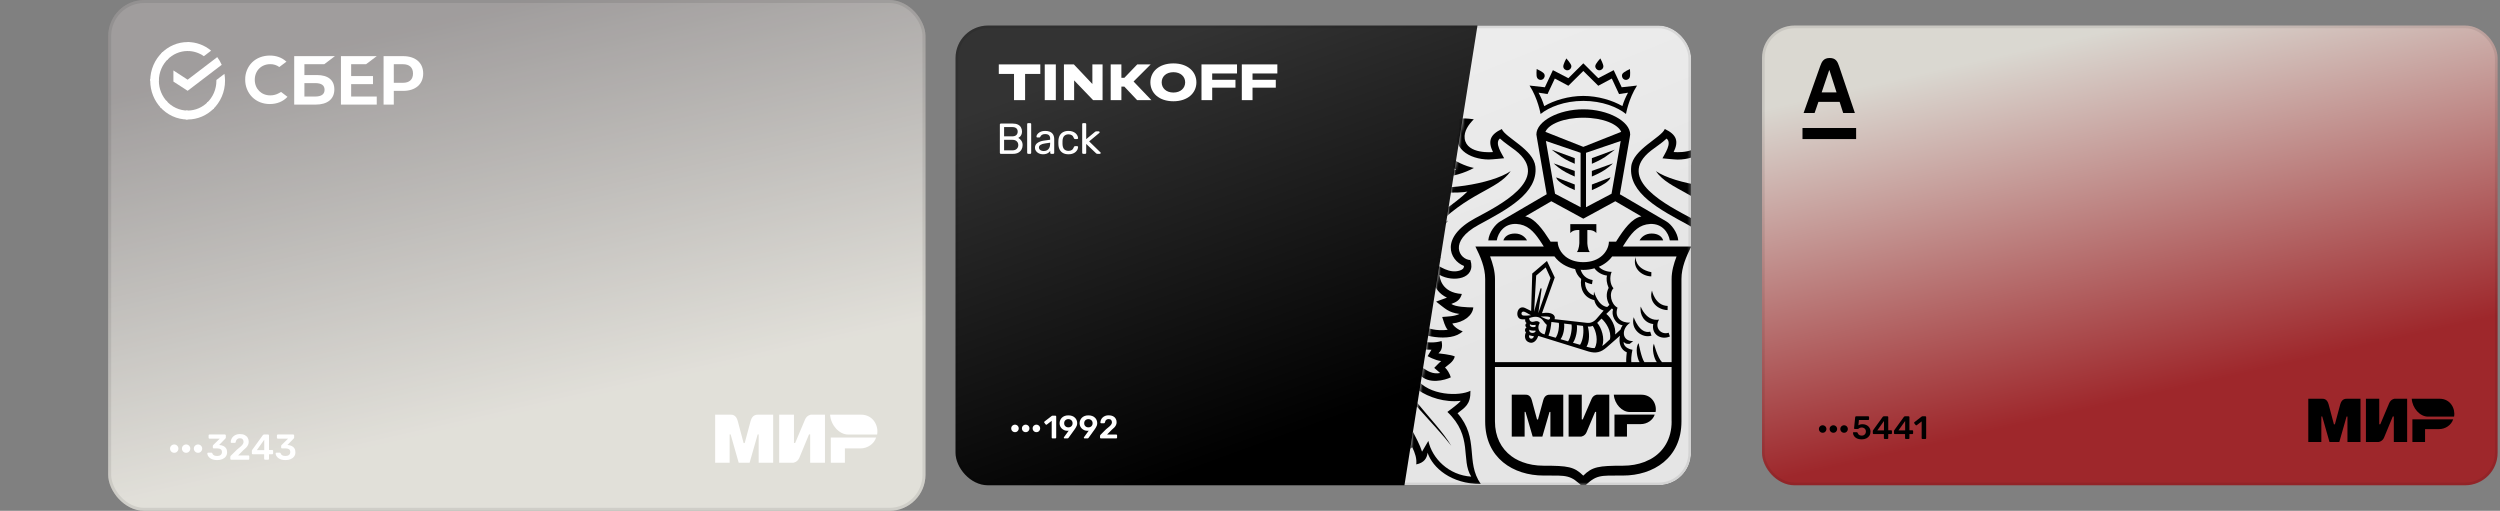
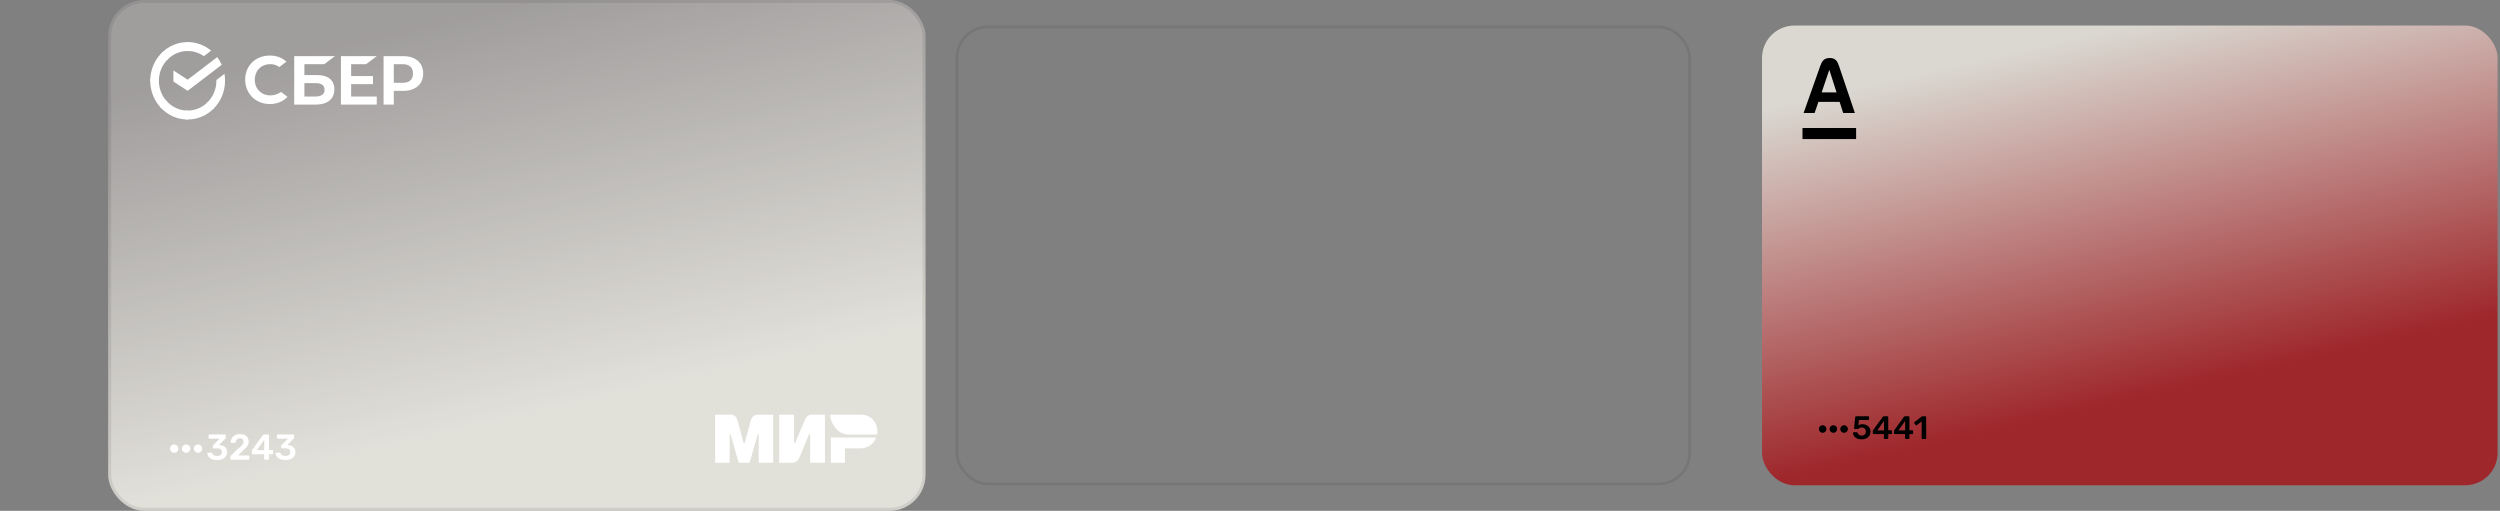
<svg xmlns="http://www.w3.org/2000/svg" width="832" height="170" viewBox="0 0 832 170" fill="none">
  <rect x="0" y="0" width="832" height="170" fill="#808080" stroke="none" />
  <rect x="36" width="272" height="170" rx="12" fill="url(#paint0_linear_143_368)" />
  <rect x="36" width="272" height="170" rx="12" fill="white" fill-opacity="0.2" />
  <rect x="36.5" y="0.5" width="271" height="169" rx="11.5" stroke="black" stroke-opacity="0.08" />
  <g clip-path="url(#clip0_143_368)">
    <path d="M72.294 19.006C72.885 19.797 73.385 20.657 73.785 21.568L62.448 30.221L57.71 27.145V23.446L62.448 26.521L72.294 19.006Z" fill="white" />
    <path d="M52.875 26.885C52.875 26.719 52.879 26.554 52.887 26.39L50.016 26.244C50.006 26.457 50 26.671 50 26.888C49.999 28.579 50.32 30.255 50.946 31.817C51.571 33.38 52.489 34.8 53.645 35.995L55.682 33.887C54.792 32.969 54.085 31.878 53.604 30.676C53.122 29.474 52.874 28.186 52.875 26.885Z" fill="white" />
    <path d="M62.446 16.977C62.606 16.977 62.766 16.983 62.924 16.991L63.068 14.017C62.862 14.007 62.654 14.002 62.446 14.002C60.811 14 59.193 14.332 57.682 14.98C56.172 15.627 54.8 16.577 53.645 17.775L55.682 19.884C56.569 18.962 57.623 18.23 58.784 17.731C59.945 17.233 61.189 16.976 62.446 16.977Z" fill="white" />
    <path d="M62.446 36.795C62.285 36.795 62.126 36.795 61.967 36.782L61.823 39.755C62.03 39.765 62.237 39.771 62.446 39.771C64.08 39.773 65.698 39.44 67.207 38.792C68.717 38.145 70.088 37.194 71.241 35.996L69.209 33.889C68.322 34.81 67.268 35.541 66.107 36.04C64.947 36.539 63.702 36.795 62.446 36.795Z" fill="white" />
    <path d="M67.841 18.705L70.26 16.859C68.049 15.004 65.288 13.995 62.442 14V16.976C64.369 16.974 66.251 17.576 67.841 18.705Z" fill="white" />
    <path d="M74.891 26.885C74.892 26.111 74.827 25.338 74.695 24.576L72.016 26.62C72.016 26.708 72.016 26.796 72.016 26.885C72.017 28.27 71.737 29.639 71.194 30.904C70.651 32.169 69.857 33.302 68.864 34.23L70.796 36.441C72.087 35.234 73.119 33.76 73.824 32.114C74.529 30.467 74.893 28.686 74.891 26.885Z" fill="white" />
    <path d="M62.446 36.796C61.108 36.796 59.786 36.506 58.564 35.943C57.342 35.381 56.248 34.559 55.352 33.531L53.217 35.531C54.383 36.868 55.806 37.936 57.396 38.667C58.986 39.397 60.706 39.774 62.446 39.772V36.796Z" fill="white" />
    <path d="M56.028 19.541L54.097 17.33C52.805 18.537 51.773 20.011 51.068 21.657C50.362 23.303 49.998 25.084 50 26.885H52.875C52.875 25.501 53.155 24.131 53.698 22.866C54.241 21.601 55.035 20.468 56.028 19.541Z" fill="white" />
    <path d="M121.821 21.369L125.382 18.684H113.464V34.822H125.382V32.136H116.864V28.002H124.13V25.317H116.864V21.369H121.821Z" fill="white" />
    <path d="M105.445 24.972H101.307V21.369H107.911L111.47 18.676H97.909V34.814H105.007C108.987 34.814 111.271 32.967 111.271 29.747C111.271 26.666 109.202 24.972 105.445 24.972ZM104.854 32.127H101.307V27.656H104.854C107.007 27.656 108.016 28.405 108.016 29.892C108.016 31.378 106.942 32.127 104.854 32.127Z" fill="white" />
    <path d="M134.142 18.682H127.655V34.819H131.055V30.248H134.142C138.281 30.248 140.841 28.018 140.841 24.456C140.841 20.894 138.281 18.682 134.142 18.682ZM134.07 27.56H131.055V21.369H134.07C136.247 21.369 137.449 22.469 137.449 24.466C137.449 26.463 136.247 27.56 134.07 27.56Z" fill="white" />
    <path d="M92.806 31.011C91.927 31.498 90.943 31.75 89.945 31.744C86.955 31.744 84.787 29.56 84.787 26.551C84.787 23.543 86.955 21.353 89.945 21.353C91.023 21.335 92.078 21.669 92.957 22.308L95.336 20.515L95.175 20.398C93.788 19.15 91.934 18.488 89.812 18.488C87.51 18.488 85.423 19.281 83.933 20.723C83.18 21.466 82.584 22.359 82.183 23.348C81.781 24.337 81.583 25.399 81.601 26.47C81.585 27.552 81.782 28.625 82.18 29.627C82.579 30.629 83.17 31.538 83.919 32.301C85.416 33.8 87.499 34.626 89.784 34.626C92.171 34.626 94.259 33.774 95.672 32.222L93.543 30.598L92.806 31.011Z" fill="white" />
  </g>
  <path fill-rule="evenodd" clip-rule="evenodd" d="M243.07 138.002C243.042 138.002 243.017 138.003 242.994 138.003L238 138.003V154H242.825V144.566H243.149L245.839 154H249.469L252.159 144.573H252.483V154H257.308V138.003L252.574 138.003C252.537 138.003 252.497 138.002 252.454 138.002C251.78 137.991 250.389 137.971 249.812 140.086C249.454 141.4 248.795 143.857 247.836 147.456H247.472C246.578 144.042 245.926 141.585 245.517 140.086C244.939 137.967 243.613 137.992 243.07 138.002ZM264.237 147.437V138.003H259.311V154H263.981C263.981 154 265.399 153.86 266.034 152.323L269.242 144.566H269.627V154H274.553V138.003H269.883C269.883 138.003 268.529 138.136 267.894 139.679L264.622 147.437H264.237ZM286.346 149.235C288.735 149.235 290.893 147.72 291.58 145.605H276.495V154H281.18V149.235H286.346ZM276.249 138.003H286.571C290.543 138.003 292.463 141.653 291.905 144.613H282.242C279.319 144.613 276.495 141.564 276.249 138.003Z" fill="white" />
  <path d="M57.98 150.696C57.732 150.696 57.5 150.636 57.284 150.516C57.068 150.388 56.896 150.216 56.768 150C56.648 149.784 56.588 149.552 56.588 149.304C56.588 149.04 56.648 148.804 56.768 148.596C56.896 148.388 57.068 148.224 57.284 148.104C57.5 147.976 57.732 147.912 57.98 147.912C58.236 147.912 58.468 147.976 58.676 148.104C58.892 148.224 59.06 148.388 59.18 148.596C59.308 148.804 59.372 149.04 59.372 149.304C59.372 149.552 59.308 149.784 59.18 150C59.06 150.216 58.896 150.388 58.688 150.516C58.48 150.636 58.244 150.696 57.98 150.696ZM61.941 150.696C61.693 150.696 61.461 150.636 61.245 150.516C61.029 150.388 60.857 150.216 60.729 150C60.609 149.784 60.549 149.552 60.549 149.304C60.549 149.04 60.609 148.804 60.729 148.596C60.857 148.388 61.029 148.224 61.245 148.104C61.461 147.976 61.693 147.912 61.941 147.912C62.197 147.912 62.429 147.976 62.637 148.104C62.853 148.224 63.021 148.388 63.141 148.596C63.269 148.804 63.333 149.04 63.333 149.304C63.333 149.552 63.269 149.784 63.141 150C63.021 150.216 62.857 150.388 62.649 150.516C62.441 150.636 62.205 150.696 61.941 150.696ZM65.902 150.696C65.654 150.696 65.422 150.636 65.206 150.516C64.99 150.388 64.818 150.216 64.69 150C64.57 149.784 64.51 149.552 64.51 149.304C64.51 149.04 64.57 148.804 64.69 148.596C64.818 148.388 64.99 148.224 65.206 148.104C65.422 147.976 65.654 147.912 65.902 147.912C66.158 147.912 66.39 147.976 66.598 148.104C66.814 148.224 66.982 148.388 67.102 148.596C67.23 148.804 67.294 149.04 67.294 149.304C67.294 149.552 67.23 149.784 67.102 150C66.982 150.216 66.818 150.388 66.61 150.516C66.402 150.636 66.166 150.696 65.902 150.696ZM72.279 153.12C71.719 153.12 71.235 153.052 70.827 152.916C70.419 152.78 70.079 152.604 69.807 152.388C69.543 152.164 69.343 151.924 69.207 151.668C69.071 151.404 68.999 151.144 68.991 150.888C68.991 150.816 69.015 150.76 69.063 150.72C69.119 150.672 69.183 150.648 69.255 150.648H70.335C70.415 150.648 70.483 150.664 70.539 150.696C70.595 150.728 70.643 150.792 70.683 150.888C70.755 151.104 70.871 151.276 71.031 151.404C71.199 151.532 71.391 151.624 71.607 151.68C71.823 151.728 72.051 151.752 72.291 151.752C72.771 151.752 73.151 151.64 73.431 151.416C73.719 151.184 73.863 150.856 73.863 150.432C73.863 150.008 73.731 149.704 73.467 149.52C73.203 149.328 72.835 149.232 72.363 149.232H71.127C71.039 149.232 70.967 149.208 70.911 149.16C70.855 149.104 70.827 149.032 70.827 148.944V148.44C70.827 148.36 70.843 148.292 70.875 148.236C70.915 148.172 70.955 148.12 70.995 148.08L73.143 145.98H69.711C69.623 145.98 69.551 145.952 69.495 145.896C69.447 145.84 69.423 145.772 69.423 145.692V144.9C69.423 144.812 69.447 144.74 69.495 144.684C69.551 144.628 69.623 144.6 69.711 144.6H74.859C74.947 144.6 75.019 144.628 75.075 144.684C75.131 144.74 75.159 144.812 75.159 144.9V145.62C75.159 145.692 75.143 145.756 75.111 145.812C75.079 145.868 75.043 145.916 75.003 145.956L72.927 148.092L73.071 148.104C73.559 148.144 73.991 148.256 74.367 148.44C74.751 148.616 75.047 148.876 75.255 149.22C75.471 149.564 75.579 149.996 75.579 150.516C75.579 151.06 75.435 151.528 75.147 151.92C74.867 152.304 74.479 152.6 73.983 152.808C73.487 153.016 72.919 153.12 72.279 153.12ZM76.934 153C76.854 153 76.786 152.972 76.73 152.916C76.674 152.86 76.646 152.792 76.646 152.712V152.1C76.646 152.028 76.662 151.944 76.694 151.848C76.734 151.744 76.818 151.64 76.946 151.536L78.842 149.652C79.37 149.236 79.794 148.884 80.114 148.596C80.442 148.3 80.678 148.032 80.822 147.792C80.974 147.544 81.05 147.3 81.05 147.06C81.05 146.7 80.95 146.408 80.75 146.184C80.558 145.96 80.25 145.848 79.826 145.848C79.546 145.848 79.31 145.908 79.118 146.028C78.926 146.14 78.774 146.292 78.662 146.484C78.558 146.676 78.486 146.888 78.446 147.12C78.43 147.224 78.386 147.296 78.314 147.336C78.242 147.376 78.17 147.396 78.098 147.396H77.03C76.958 147.396 76.898 147.372 76.85 147.324C76.802 147.276 76.778 147.22 76.778 147.156C76.786 146.812 76.858 146.48 76.994 146.16C77.13 145.832 77.326 145.544 77.582 145.296C77.846 145.04 78.166 144.836 78.542 144.684C78.918 144.532 79.342 144.456 79.814 144.456C80.478 144.456 81.026 144.568 81.458 144.792C81.898 145.016 82.226 145.32 82.442 145.704C82.666 146.088 82.778 146.52 82.778 147C82.778 147.376 82.706 147.724 82.562 148.044C82.418 148.356 82.21 148.66 81.938 148.956C81.666 149.244 81.338 149.54 80.954 149.844L79.25 151.572H82.67C82.758 151.572 82.826 151.6 82.874 151.656C82.93 151.704 82.958 151.772 82.958 151.86V152.712C82.958 152.792 82.93 152.86 82.874 152.916C82.826 152.972 82.758 153 82.67 153H76.934ZM88.193 153C88.113 153 88.045 152.972 87.989 152.916C87.933 152.86 87.905 152.792 87.905 152.712V151.176H84.101C84.013 151.176 83.941 151.148 83.885 151.092C83.837 151.036 83.813 150.968 83.813 150.888V150.072C83.813 150.024 83.821 149.968 83.837 149.904C83.861 149.832 83.897 149.768 83.945 149.712L87.485 144.804C87.589 144.668 87.737 144.6 87.929 144.6H89.237C89.317 144.6 89.385 144.628 89.441 144.684C89.497 144.74 89.525 144.808 89.525 144.888V149.76H90.593C90.689 149.76 90.761 149.788 90.809 149.844C90.865 149.892 90.893 149.96 90.893 150.048V150.888C90.893 150.968 90.865 151.036 90.809 151.092C90.753 151.148 90.685 151.176 90.605 151.176H89.525V152.712C89.525 152.792 89.497 152.86 89.441 152.916C89.385 152.972 89.317 153 89.237 153H88.193ZM85.481 149.808H87.941V146.34L85.481 149.808ZM95.013 153.12C94.453 153.12 93.969 153.052 93.561 152.916C93.153 152.78 92.813 152.604 92.541 152.388C92.277 152.164 92.077 151.924 91.941 151.668C91.805 151.404 91.733 151.144 91.725 150.888C91.725 150.816 91.749 150.76 91.797 150.72C91.853 150.672 91.917 150.648 91.989 150.648H93.069C93.149 150.648 93.217 150.664 93.273 150.696C93.329 150.728 93.377 150.792 93.417 150.888C93.489 151.104 93.605 151.276 93.765 151.404C93.933 151.532 94.125 151.624 94.341 151.68C94.557 151.728 94.785 151.752 95.025 151.752C95.505 151.752 95.885 151.64 96.165 151.416C96.453 151.184 96.597 150.856 96.597 150.432C96.597 150.008 96.465 149.704 96.201 149.52C95.937 149.328 95.569 149.232 95.097 149.232H93.861C93.773 149.232 93.701 149.208 93.645 149.16C93.589 149.104 93.561 149.032 93.561 148.944V148.44C93.561 148.36 93.577 148.292 93.609 148.236C93.649 148.172 93.689 148.12 93.729 148.08L95.877 145.98H92.445C92.357 145.98 92.285 145.952 92.229 145.896C92.181 145.84 92.157 145.772 92.157 145.692V144.9C92.157 144.812 92.181 144.74 92.229 144.684C92.285 144.628 92.357 144.6 92.445 144.6H97.593C97.681 144.6 97.753 144.628 97.809 144.684C97.865 144.74 97.893 144.812 97.893 144.9V145.62C97.893 145.692 97.877 145.756 97.845 145.812C97.813 145.868 97.777 145.916 97.737 145.956L95.661 148.092L95.805 148.104C96.293 148.144 96.725 148.256 97.101 148.44C97.485 148.616 97.781 148.876 97.989 149.22C98.205 149.564 98.313 149.996 98.313 150.516C98.313 151.06 98.169 151.528 97.881 151.92C97.601 152.304 97.213 152.6 96.717 152.808C96.221 153.016 95.653 153.12 95.013 153.12Z" fill="white" />
  <g clip-path="url(#clip1_143_368)">
    <rect x="318" y="8.5" width="244.8" height="153" rx="10.8" fill="url(#paint1_linear_143_368)" />
    <path d="M333.084 51.199C332.978 51.199 332.897 51.17 332.839 51.113C332.782 51.046 332.753 50.964 332.753 50.868V41.465C332.753 41.359 332.782 41.278 332.839 41.22C332.897 41.153 332.978 41.119 333.084 41.119H337.03C337.75 41.119 338.335 41.239 338.786 41.479C339.247 41.71 339.583 42.026 339.794 42.43C340.015 42.833 340.126 43.284 340.126 43.783C340.126 44.177 340.058 44.518 339.924 44.806C339.799 45.084 339.641 45.314 339.449 45.497C339.257 45.67 339.07 45.804 338.887 45.9C339.262 46.082 339.593 46.38 339.881 46.793C340.178 47.206 340.327 47.705 340.327 48.29C340.327 48.818 340.207 49.303 339.967 49.745C339.727 50.186 339.367 50.542 338.887 50.81C338.417 51.07 337.831 51.199 337.13 51.199H333.084ZM334.164 50.033H336.943C337.567 50.033 338.047 49.865 338.383 49.529C338.719 49.193 338.887 48.78 338.887 48.29C338.887 47.782 338.719 47.364 338.383 47.038C338.047 46.702 337.567 46.534 336.943 46.534H334.164V50.033ZM334.164 45.382H336.814C337.428 45.382 337.894 45.242 338.21 44.964C338.527 44.676 338.686 44.287 338.686 43.798C338.686 43.308 338.527 42.934 338.21 42.674C337.894 42.415 337.428 42.286 336.814 42.286H334.164V45.382ZM342.17 51.199C342.074 51.199 341.992 51.17 341.925 51.113C341.868 51.046 341.839 50.964 341.839 50.868V41.306C341.839 41.21 341.868 41.134 341.925 41.076C341.992 41.009 342.074 40.975 342.17 40.975H342.847C342.952 40.975 343.034 41.009 343.092 41.076C343.149 41.134 343.178 41.21 343.178 41.306V50.868C343.178 50.964 343.149 51.046 343.092 51.113C343.034 51.17 342.952 51.199 342.847 51.199H342.17ZM347.054 51.343C346.574 51.343 346.137 51.247 345.744 51.055C345.35 50.863 345.033 50.604 344.793 50.278C344.553 49.951 344.433 49.582 344.433 49.169C344.433 48.506 344.702 47.978 345.24 47.585C345.777 47.191 346.478 46.932 347.342 46.807L349.488 46.505V46.087C349.488 45.626 349.353 45.266 349.084 45.007C348.825 44.748 348.398 44.618 347.803 44.618C347.371 44.618 347.02 44.705 346.752 44.878C346.492 45.05 346.31 45.271 346.204 45.54C346.147 45.684 346.046 45.756 345.902 45.756H345.254C345.148 45.756 345.067 45.727 345.009 45.67C344.961 45.602 344.937 45.526 344.937 45.439C344.937 45.295 344.99 45.118 345.096 44.906C345.211 44.695 345.384 44.489 345.614 44.287C345.844 44.086 346.137 43.918 346.492 43.783C346.857 43.639 347.299 43.567 347.817 43.567C348.393 43.567 348.878 43.644 349.272 43.798C349.665 43.942 349.972 44.138 350.193 44.388C350.424 44.638 350.587 44.921 350.683 45.238C350.788 45.554 350.841 45.876 350.841 46.202V50.868C350.841 50.964 350.808 51.046 350.74 51.113C350.683 51.17 350.606 51.199 350.51 51.199H349.848C349.742 51.199 349.66 51.17 349.603 51.113C349.545 51.046 349.516 50.964 349.516 50.868V50.249C349.392 50.422 349.224 50.594 349.012 50.767C348.801 50.93 348.537 51.07 348.22 51.185C347.904 51.29 347.515 51.343 347.054 51.343ZM347.356 50.263C347.75 50.263 348.11 50.182 348.436 50.018C348.763 49.846 349.017 49.582 349.2 49.226C349.392 48.871 349.488 48.425 349.488 47.887V47.484L347.817 47.729C347.136 47.825 346.622 47.988 346.276 48.218C345.931 48.439 345.758 48.722 345.758 49.068C345.758 49.337 345.835 49.562 345.988 49.745C346.152 49.918 346.353 50.047 346.593 50.134C346.843 50.22 347.097 50.263 347.356 50.263ZM355.575 51.343C354.894 51.343 354.303 51.214 353.804 50.954C353.314 50.686 352.935 50.306 352.666 49.817C352.398 49.318 352.254 48.722 352.234 48.031C352.225 47.887 352.22 47.695 352.22 47.455C352.22 47.215 352.225 47.023 352.234 46.879C352.254 46.188 352.398 45.598 352.666 45.108C352.935 44.609 353.314 44.23 353.804 43.97C354.303 43.702 354.894 43.567 355.575 43.567C356.132 43.567 356.607 43.644 357.001 43.798C357.404 43.951 357.735 44.148 357.994 44.388C358.254 44.628 358.446 44.887 358.57 45.166C358.705 45.444 358.777 45.708 358.786 45.958C358.796 46.054 358.767 46.13 358.7 46.188C358.633 46.246 358.551 46.274 358.455 46.274H357.764C357.668 46.274 357.596 46.255 357.548 46.217C357.5 46.169 357.452 46.092 357.404 45.986C357.231 45.516 356.996 45.185 356.698 44.993C356.401 44.801 356.031 44.705 355.59 44.705C355.014 44.705 354.543 44.882 354.178 45.238C353.823 45.593 353.631 46.164 353.602 46.951C353.593 47.297 353.593 47.633 353.602 47.959C353.631 48.756 353.823 49.332 354.178 49.687C354.543 50.033 355.014 50.206 355.59 50.206C356.031 50.206 356.401 50.11 356.698 49.918C356.996 49.726 357.231 49.394 357.404 48.924C357.452 48.818 357.5 48.746 357.548 48.708C357.596 48.66 357.668 48.636 357.764 48.636H358.455C358.551 48.636 358.633 48.665 358.7 48.722C358.767 48.78 358.796 48.857 358.786 48.953C358.777 49.154 358.734 49.361 358.657 49.572C358.58 49.783 358.455 49.999 358.282 50.22C358.119 50.431 357.913 50.623 357.663 50.796C357.414 50.959 357.111 51.094 356.756 51.199C356.41 51.295 356.017 51.343 355.575 51.343ZM360.482 51.199C360.386 51.199 360.305 51.17 360.237 51.113C360.18 51.046 360.151 50.964 360.151 50.868V41.306C360.151 41.21 360.18 41.134 360.237 41.076C360.305 41.009 360.386 40.975 360.482 40.975H361.159C361.255 40.975 361.332 41.009 361.389 41.076C361.457 41.134 361.49 41.21 361.49 41.306V46.318L364.327 43.956C364.442 43.86 364.529 43.798 364.586 43.769C364.653 43.73 364.759 43.711 364.903 43.711H365.666C365.753 43.711 365.825 43.74 365.882 43.798C365.94 43.855 365.969 43.927 365.969 44.014C365.969 44.052 365.954 44.095 365.925 44.143C365.906 44.191 365.863 44.239 365.796 44.287L362.469 47.052L366.156 50.638C366.271 50.734 366.329 50.82 366.329 50.897C366.329 50.983 366.3 51.055 366.242 51.113C366.185 51.17 366.113 51.199 366.026 51.199H365.277C365.133 51.199 365.028 51.185 364.961 51.156C364.893 51.118 364.807 51.05 364.701 50.954L361.49 47.887V50.868C361.49 50.964 361.457 51.046 361.389 51.113C361.332 51.17 361.255 51.199 361.159 51.199H360.482Z" fill="white" />
    <path d="M491.7 8.5H562.8V161.5H467.4L491.7 8.5Z" fill="url(#paint2_linear_143_368)" />
    <mask id="mask0_143_368" style="mask-type:alpha" maskUnits="userSpaceOnUse" x="467" y="8" width="96" height="154">
      <path d="M491.7 8.5H562.8V161.5H467.4L491.7 8.5Z" fill="url(#paint3_linear_143_368)" />
    </mask>
    <g mask="url(#mask0_143_368)">
      <path fill-rule="evenodd" clip-rule="evenodd" d="M485.073 137.527C487.47 135.623 489.46 134.671 489.361 130.056C485.76 131.906 475.546 131.806 471.275 125.913C470.072 124.236 471.357 123.392 472.524 124.716C475.446 128.034 480.856 126.529 482.829 125.578C482.512 124.435 481.634 122.948 480.902 122.314C481.644 121.588 483.733 120.5 484.158 118.633C483.046 118.025 478.712 117.59 478.712 117.59C479.409 116.919 480.277 115.985 479.753 113.492C475.329 114.852 469.855 113.002 468.615 111.362C467.394 109.748 468.643 108.234 469.674 109.304C471.881 111.625 482.756 114.281 486.801 110.247C485.299 109.829 483.643 108.487 483.344 107.653C487.09 107.273 490.076 105.061 490.32 102.304C488.248 102.304 484.339 102.15 483.001 101.153C484.792 100.491 485.932 99.838 486.502 97.826C479.653 97.409 479.11 92.313 479.074 91.47C483.534 94.045 491.387 92.903 489.352 86.556C485.642 86.357 481.906 80.346 492.102 74.825C501.376 69.793 511.916 64.371 510.984 55.441C510.378 49.729 500.996 45.831 499.802 42.939C495.884 44.806 495.097 46.973 496.861 50.609C496.861 50.609 488.131 51.479 487.443 46.094C487.144 43.682 488.755 41.425 490.483 39.693C489.506 39.693 482.928 37.925 480.947 43.292C477.264 40.772 474.107 40.862 471.628 43.528C475.591 45.885 478.043 53.972 484.593 56.357C479.933 58.886 472.397 57.825 468 50.046C463.838 56.33 461.441 62.549 470.371 69.194C454.13 76.601 454.248 90.763 440.116 97.508C441.545 101.362 444.567 101.362 448.422 100.763C442.315 108.714 447.517 117.037 437.845 120.437C438.75 123.682 440.568 126.276 444.133 125.324C443.12 126.91 442.45 126.874 440.876 128.615C446.16 131.951 452.43 129.539 453.85 118.832C454.103 116.919 456.727 118.116 455.822 119.993C449.796 132.477 465.033 141.87 459.64 151.027C464.39 150.827 468.018 150.455 469.991 148.85C470.958 150.773 471.547 152.677 471.33 154.553C473.953 154.019 474.912 152.468 475.093 150.673C476.812 155.705 482.964 161.081 492.808 161.081C487.587 153.61 492.446 146.04 485.073 137.527ZM475.355 146.729L473.257 150.31C472.505 147.953 471.139 145.505 470.262 143.764C468.57 147.255 465.901 147.327 463.332 147.345C463.901 138.987 453.416 130.582 458.03 121.044C458.953 119.14 458.347 116.801 456.365 115.795C449.335 112.223 452.592 127.056 445.572 127.509C446.911 125.813 447.417 122.295 447.616 121.987C446.123 122.377 442.55 124.662 440.94 121.742C445.047 119.503 446.223 116.13 446.866 112.749C447.68 108.469 448.06 106.484 448.883 104.725C449.751 102.848 451.136 101.216 454.103 97.363C453.398 97.463 445.499 99.14 443.717 98.306C457.388 89.893 454.311 79.204 475.148 69.675C469.683 65.604 464.1 62.358 468.1 54.589C473.808 61.461 484.657 59.086 490.519 55.894C484.729 54.734 477.264 49.62 475.5 43.927C477.68 43.591 480.512 45.967 482.132 47.073C482.919 44.969 483.227 42.531 485.769 42.005C482.376 49.267 489.071 53.056 495.459 53.084C496.454 53.084 500.58 52.666 500.58 52.666C499.919 51.306 497.25 47.59 499.186 46.094C500.751 47.562 502.615 48.732 504.307 50.037C516.729 59.666 498.408 68.587 490.917 72.639C479.164 79.004 482.313 86.584 487.217 88.515C487.199 89.367 486.674 89.748 485.859 90.02C482.422 91.162 479.201 88.705 476.459 87.128C476.622 91.878 476.296 96.448 481.544 99.059L477.934 100.373C481.037 102.74 481.987 103.991 485.724 104.48C483.978 105.332 481.815 105.314 479.961 105.487C480.431 106.801 480.811 108.587 481.788 109.766C474.143 110.673 471.076 106.303 468.706 106.475C463.657 106.855 463.974 116.375 476.396 116.394L475.111 118.524C475.111 118.524 477.463 119.902 479.626 120.165C478.803 120.836 478.006 121.742 477.31 122.432L479.291 124.145C474.216 125.052 472.786 119.648 469.493 122.25C464.472 126.239 475.536 134.644 486.14 133.392C485.254 134.535 482.756 136.221 481.689 137.091C490.329 145.269 486.067 152.976 489.623 158.624C482.168 158.134 476.65 152.65 475.355 146.729Z" fill="black" />
      <path fill-rule="evenodd" clip-rule="evenodd" d="M461.722 116.865C463.523 118.742 465.694 118.942 469.81 118.678C465.278 118.126 462.736 117.02 461.153 114.01C460.926 112.45 460.773 110.782 460.709 109.005C460.564 104.227 462.139 98.534 465.432 92.296C465.414 96.204 468.499 102.351 475.402 103.375C469.196 100.655 465.55 94.535 467.54 88.615C468.834 86.548 470.29 84.409 471.919 82.241C472.733 81.199 473.529 80.183 474.307 79.249C473.475 82.269 477.121 85.387 479.564 85.914C478.243 84.617 475.402 80.419 481.961 73.393C480.133 74.263 478.107 75.487 476.569 76.684C488.476 63.792 498.273 63.429 502.77 56.938C496.256 61.398 479.003 63.81 471.249 61.698C475.529 64.562 485.834 64.299 488.358 63.764C479.962 71.951 461.614 80.41 458.429 87.935C462.899 83.021 465.794 82.124 469.666 80.864C466.617 85.424 463.876 89.431 461.984 94.082C457.099 104.708 450.567 104.843 450.142 113.602C452.368 106.811 456.891 105.088 460.021 100.628C459.47 103.475 459.207 106.63 459.307 110.274C459.415 114.237 460.211 117.718 461.469 120.837C461.153 125.17 461.532 132.568 466.49 137.455C463.125 133.185 462.401 126.24 462.7 123.529C466.581 131.027 477.646 141.399 482.993 148.362C477.646 139.413 464.536 128.951 461.722 116.865Z" fill="black" />
      <path fill-rule="evenodd" clip-rule="evenodd" d="M584.196 80.864C588.041 82.133 590.946 83.031 595.415 87.945C592.248 80.419 573.873 71.961 565.477 63.774C568.001 64.3 578.315 64.572 582.586 61.707C574.841 63.819 557.588 61.408 551.064 56.947C555.57 63.439 565.36 63.801 577.275 76.694C575.746 75.497 573.719 74.273 571.883 73.403C578.433 80.429 575.601 84.635 574.271 85.932C576.714 85.406 580.36 82.288 579.528 79.268C580.315 80.202 581.111 81.218 581.925 82.26C583.563 84.436 585.01 86.567 586.304 88.634C588.295 94.563 584.64 100.683 578.451 103.394C585.354 102.378 588.449 96.222 588.412 92.315C591.714 98.552 593.289 104.246 593.144 109.024C593.081 110.801 592.927 112.46 592.692 114.029C591.1 117.039 588.557 118.145 584.033 118.698C588.159 118.952 590.321 118.761 592.13 116.884C589.317 128.97 576.207 139.432 570.851 148.39C576.207 141.427 587.254 131.055 591.154 123.557C591.452 126.268 590.728 133.213 587.363 137.483C592.321 132.596 592.701 125.198 592.384 120.864C593.632 117.746 594.42 114.264 594.546 110.302C594.664 106.658 594.383 103.494 593.841 100.656C596.98 105.117 601.495 106.839 603.729 113.63C603.304 104.862 596.772 104.727 591.877 94.101C589.977 89.423 587.245 85.415 584.196 80.864Z" fill="black" />
      <path fill-rule="evenodd" clip-rule="evenodd" d="M605.439 100.744C609.285 101.352 612.307 101.352 613.745 97.499C599.613 90.753 599.731 76.601 583.491 69.185C592.42 62.548 590.014 56.32 585.861 50.037C581.473 57.816 573.91 58.876 569.268 56.347C575.801 53.963 578.271 45.875 582.233 43.518C579.754 40.853 576.588 40.762 572.905 43.282C570.915 37.915 564.347 39.683 563.36 39.683C565.079 41.406 566.708 43.663 566.401 46.084C565.722 51.469 556.991 50.599 556.991 50.599C558.755 46.963 557.968 44.797 554.051 42.929C552.856 45.821 543.484 49.72 542.868 55.431C541.927 64.362 552.485 69.783 561.75 74.815C571.946 80.336 568.21 86.356 564.509 86.547C562.456 92.893 570.309 94.035 574.778 91.461C574.76 92.304 574.19 97.399 567.341 97.816C567.92 99.829 569.051 100.482 570.843 101.143C569.503 102.15 565.595 102.295 563.532 102.295C563.776 105.051 566.771 107.272 570.517 107.644C570.218 108.478 568.554 109.82 567.061 110.237C571.105 114.271 581.98 111.615 584.187 109.294C585.201 108.224 586.44 109.738 585.228 111.352C583.979 113.002 578.515 114.851 574.081 113.482C573.575 115.966 574.425 116.91 575.122 117.58C575.122 117.58 570.788 118.015 569.666 118.623C570.092 120.491 572.191 121.57 572.923 122.304C572.181 122.939 571.304 124.426 570.987 125.568C572.978 126.529 578.388 128.025 581.292 124.707C582.468 123.392 583.753 124.226 582.55 125.903C578.28 131.796 568.065 131.887 564.455 130.046C564.355 134.661 566.346 135.613 568.744 137.517C561.361 146.03 566.237 153.601 561.017 161.053C570.852 161.053 577.004 155.677 578.723 150.645C578.922 152.431 579.863 153.99 582.477 154.525C582.279 152.648 582.857 150.745 583.816 148.823C585.807 150.428 589.435 150.799 594.184 150.999C588.802 141.842 604.037 132.449 597.994 119.965C597.098 118.088 599.722 116.892 599.975 118.805C601.387 129.512 607.665 131.923 612.958 128.587C611.366 126.846 610.705 126.882 609.692 125.296C613.257 126.248 615.066 123.655 615.98 120.409C606.354 117.019 611.556 108.695 605.439 100.744ZM606.254 121.996C606.444 122.304 606.941 125.822 608.289 127.517C601.26 127.064 604.517 112.231 597.487 115.803C595.506 116.8 594.918 119.14 595.831 121.052C600.427 130.591 589.951 138.995 590.539 147.354C587.951 147.336 585.264 147.263 583.59 143.773C582.73 145.514 581.347 147.961 580.596 150.319L578.497 146.737C577.194 152.667 571.675 158.143 564.238 158.641C567.776 153.002 563.523 145.296 572.173 137.109C571.087 136.239 568.599 134.552 567.703 133.41C578.316 134.661 589.371 126.257 584.35 122.268C581.066 119.665 579.618 125.069 574.561 124.162L576.543 122.449C575.846 121.76 575.041 120.862 574.217 120.182C576.38 119.919 578.732 118.542 578.732 118.542L577.447 116.411C589.869 116.392 590.168 106.873 585.146 106.492C582.785 106.32 579.709 110.699 572.064 109.783C573.032 108.605 573.43 106.819 573.901 105.504C572.055 105.332 569.875 105.35 568.138 104.498C571.874 104.017 572.815 102.757 575.918 100.4L572.317 99.076C577.555 96.456 577.221 91.895 577.384 87.145C574.651 88.722 571.413 91.17 568.002 90.037C567.187 89.765 566.654 89.384 566.636 88.532C571.548 86.592 574.679 79.022 562.935 72.657C555.453 68.605 537.123 59.684 549.536 50.064C551.237 48.758 553.082 47.58 554.639 46.12C556.584 47.616 553.924 51.333 553.264 52.693C553.264 52.693 557.389 53.11 558.366 53.11C564.763 53.083 571.467 49.293 568.074 42.022C570.616 42.548 570.915 45.005 571.693 47.099C573.322 45.993 576.144 43.627 578.343 43.962C576.561 49.647 569.114 54.769 563.315 55.93C569.169 59.121 580.026 61.496 585.734 54.624C589.734 62.394 584.16 65.64 578.687 69.71C599.532 79.23 596.447 89.928 610.126 98.342C608.362 99.176 600.436 97.499 599.731 97.399C602.716 101.252 604.11 102.884 604.96 104.761C605.792 106.52 606.155 108.496 606.978 112.785C607.629 116.166 608.814 119.539 612.904 121.778C611.302 124.67 607.738 122.386 606.254 121.996Z" fill="black" />
      <path fill-rule="evenodd" clip-rule="evenodd" d="M519.698 61.001C521.281 62.098 524.086 63.267 524.086 63.267V61.399L517.907 59.033C517.907 59.033 517.907 59.795 519.698 61.001Z" fill="black" />
      <path fill-rule="evenodd" clip-rule="evenodd" d="M524.075 58.75V56.883L517.064 54.371C517.064 54.371 517.896 55.26 519.688 56.484C521.271 57.572 524.075 58.75 524.075 58.75Z" fill="black" />
      <path fill-rule="evenodd" clip-rule="evenodd" d="M524.077 54.508V52.632L516.396 49.803C516.396 49.803 517.898 51.018 519.689 52.242C521.273 53.339 524.077 54.508 524.077 54.508Z" fill="black" />
      <path fill-rule="evenodd" clip-rule="evenodd" d="M545.654 80.011H553.507C553.181 78.868 551.96 77.717 549.671 77.717C547.5 77.717 546.197 78.968 545.654 80.011Z" fill="black" />
      <path fill-rule="evenodd" clip-rule="evenodd" d="M537.439 49.803L529.776 52.632V54.508C529.776 54.508 532.58 53.339 534.164 52.242C535.946 51.018 537.439 49.803 537.439 49.803Z" fill="black" />
      <path fill-rule="evenodd" clip-rule="evenodd" d="M535.946 59.033L529.776 61.409V63.276C529.776 63.276 532.58 62.097 534.164 61.01C535.946 59.795 535.946 59.033 535.946 59.033Z" fill="black" />
      <path fill-rule="evenodd" clip-rule="evenodd" d="M536.778 54.371L529.767 56.883V58.75C529.767 58.75 532.58 57.58 534.154 56.493C535.946 55.26 536.778 54.371 536.778 54.371Z" fill="black" />
      <path fill-rule="evenodd" clip-rule="evenodd" d="M504.163 77.717C501.875 77.717 500.653 78.868 500.328 80.011H508.19C507.629 78.968 506.344 77.717 504.163 77.717Z" fill="black" />
      <path fill-rule="evenodd" clip-rule="evenodd" d="M542.524 44.761C542.524 40.337 535.105 36.375 526.917 36.375C518.729 36.375 511.311 40.337 511.311 44.761L511.483 45.849L514.74 64.644L499.269 73.683C497.622 74.653 495.559 77.319 495.297 80.002H498.12C498.59 77.319 500.698 74.345 504.652 74.526C508.226 74.716 510.343 76.892 512.442 80.002L512.985 80.818L513.763 82.042H491.008C492.682 85.405 494.266 88.977 494.266 92.849V140.256C494.266 152.45 503.612 158.262 513.735 158.262C521.553 158.262 522.611 157.908 526.927 162.233C531.224 157.908 532.282 158.262 540.117 158.262C550.232 158.262 559.588 152.45 559.588 140.256V92.858C559.588 88.986 561.171 85.415 562.844 82.051H540.072L540.859 80.827L541.402 80.011C543.492 76.901 545.618 74.725 549.192 74.535C553.128 74.354 555.254 77.327 555.715 80.011H558.529C558.276 77.327 556.204 74.653 554.566 73.692L539.095 64.653L542.361 45.858L542.524 44.761ZM514.477 46.919L526.022 50.854V68.959L517.517 64.48L514.477 46.919ZM517.318 85.333C518.838 87.418 521.299 88.959 524.212 89.558C524.457 90.655 525.054 91.86 526.212 92.831C525.732 96.067 527.116 99.086 530.591 99.884C530.953 101.534 531.975 102.777 533.685 103.366L531.269 106.158C530.346 107.228 529.143 107.572 528.148 107.445L517.363 106.221C517.834 105.025 516.585 103.637 513.175 104.227L517.418 92.35L514.83 86.847L509.926 91.036L509.565 103.492L507.484 102.468C504.743 101.29 503.946 106.249 506.552 106.267L507.583 106.276C507.52 106.783 507.674 107.346 508.072 107.518C507.583 107.726 507.438 108.651 508.054 108.978C507.429 109.268 507.348 110.211 507.846 110.618C507.303 111.534 507.221 113.52 509.112 114.018C510.659 114.426 511.627 112.758 511.944 111.788L528.718 116.992C531.097 117.672 532.78 117.291 534.753 115.56L539.132 111.725C538.58 114.236 539.484 116.494 541.393 117.246C541.393 117.246 541.122 119.504 541.203 120.51H497.532V92.858C497.532 90.283 496.79 87.708 495.903 85.333H517.318ZM535.358 95.822C534.436 97.59 534.526 99.621 535.612 101.462L534.888 102.169C531.74 101.779 530.5 97.074 530.5 97.074C530.437 97.5 530.401 97.908 530.41 98.325C528.573 97.645 527.415 96.013 527.506 93.773C528.202 94.163 528.98 94.435 529.813 94.58L530.03 93.202C527.831 92.822 526.547 91.444 526.058 89.812C525.95 89.802 525.859 89.775 525.759 89.766C526.149 89.793 526.537 89.83 526.935 89.83C528.238 89.83 529.478 89.63 530.636 89.286C531.55 90.591 533.169 91.525 534.798 91.706C534.535 92.794 534.662 94.145 535.358 95.822ZM540.018 108.261C539.701 108.687 539.448 109.177 539.285 109.712L537.53 111.326C537.883 108.751 536.155 105.714 534.581 104.472L536.444 102.64L536.815 103.021C536.191 104.662 537.412 107.881 540.018 108.261ZM531.541 107.455L532.988 106.031C534.454 107.319 536.39 110.192 535.784 112.93L534.21 114.381C533.884 114.699 533.549 114.925 533.206 115.134C534.192 112.695 532.934 108.942 531.541 107.455ZM528.428 108.66H528.474C528.998 108.742 529.559 108.651 530.066 108.443C531.17 110.02 532.029 113.61 530.708 115.85C529.957 115.868 529.225 115.732 528.537 115.533L527.994 115.369C529.107 113.638 528.953 110.573 528.428 108.66ZM524.782 108.207L526.818 108.461C527.144 110.156 526.927 113.085 525.85 114.753L523.479 114.064C524.52 112.649 525.008 109.739 524.782 108.207ZM520.539 107.69L523.009 107.98C523.253 109.34 522.792 112.232 521.86 113.61L519.345 112.885C520.349 111.552 520.711 109.204 520.539 107.69ZM510.542 107.028C509.393 107.4 508.886 106.566 508.931 105.859C511.184 105.034 512.188 105.568 512.849 105.986C513.455 106.366 513.962 107.455 514.776 108.134C514.64 109.059 514.36 110.401 514.025 111.299C511.718 110.709 511.601 108.669 512.46 107.427C511.98 106.865 511.474 106.72 510.542 107.028ZM508.931 111.534C508.931 111.534 509.619 111.824 510.487 111.888C510.388 112.368 510.017 112.822 509.429 112.695C508.94 112.586 508.723 111.988 508.931 111.534ZM506.66 104.916C506.091 104.535 506.344 103.701 506.977 103.701C507.674 103.719 508.597 104.508 509.51 104.898C509.51 104.898 507.113 105.224 506.66 104.916ZM509.004 109.721C509.501 110.202 510.994 110.02 510.994 110.02L511.049 110.32C510.397 111.19 508.588 110.8 509.004 109.721ZM511.012 108.733C509.945 109.159 508.85 108.578 509.184 107.889C509.682 108.343 511.067 108.116 511.067 108.116L511.012 108.733ZM512.587 96.285L510.542 103.746L511.239 91.706L514.405 88.996L516.016 92.541L511.944 104.236L513.021 96.366C513.12 95.804 512.677 95.741 512.587 96.285ZM512.731 105.333C512.731 105.333 515.011 105.224 515.653 105.469C516.124 105.669 515.807 106.466 515.192 106.376C514.55 106.294 512.731 105.333 512.731 105.333ZM516.305 107.146L518.784 107.455C518.974 108.815 518.621 111.117 517.734 112.405L515.337 111.707C515.97 110.192 516.124 108.769 516.305 107.146ZM556.321 140.265C556.321 146.031 553.661 150.41 549.237 152.84L547.247 153.747C545.139 154.544 542.75 154.989 540.108 154.989C532.038 154.989 529.903 155.315 526.917 158.298C523.923 155.315 521.788 154.989 513.726 154.989C511.103 154.989 508.714 154.563 506.615 153.765L505.394 153.248C504.969 153.049 504.552 152.831 504.154 152.595L503.015 151.834C499.558 149.286 497.522 145.297 497.522 140.265V122.132H556.303V140.265H556.321ZM557.959 85.333C557.045 87.708 556.312 90.283 556.312 92.858V120.51H553.1C551.644 119.096 550.413 114.381 550.413 114.381C549.617 116.077 550.531 119.513 551.382 120.51H547.247C546.225 119.123 545.338 114.209 545.338 114.209C544.099 115.623 544.885 119.44 545.654 120.51H542.904C542.732 118.543 543.293 116.403 543.293 116.403C541.855 116.14 540.326 115.378 540.334 113.783C541.058 114.462 541.357 114.453 542.361 114.435L543.528 113.511C539.656 113.638 539.475 109.376 542.551 107.382C539.484 107.482 537.195 105.65 538.308 102.386C536.128 101.253 535.358 97.554 536.969 95.931C535.802 94.662 535.612 92.169 536.354 90.473C534.807 90.473 533.07 89.857 532.102 88.796C532.029 88.832 531.939 88.859 531.857 88.887C533.793 88.098 535.431 86.865 536.535 85.342H557.959V85.333ZM546.252 72.024C543.067 72.577 540.326 76.484 538.082 80.011L537.829 80.419H535.431L535.422 80.836C535.178 83.556 532.599 87.246 526.917 87.246C524.294 87.246 522.312 86.439 520.955 85.342C519.779 84.381 519.037 83.193 518.675 82.06C518.54 81.652 518.458 81.235 518.422 80.836L518.404 80.419H516.025L515.771 80.011C513.518 76.493 510.777 72.586 507.601 72.024L516.278 66.974L526.935 72.776L537.575 66.974L546.252 72.024ZM536.318 64.48L527.822 68.959V50.854L539.367 46.919L536.318 64.48ZM526.927 48.877L514.306 43.882C515.373 41.343 520.322 39.176 526.927 39.176C533.522 39.176 538.462 41.343 539.53 43.882L526.927 48.877Z" fill="black" />
      <path fill-rule="evenodd" clip-rule="evenodd" d="M507.613 131.353C507.588 131.353 507.566 131.354 507.545 131.354L503.11 131.354V145.299H507.395V137.075H507.683L510.072 145.299H513.296L515.684 137.081H515.972V145.299H520.257V131.354L516.053 131.354C516.02 131.354 515.984 131.353 515.946 131.353C515.348 131.344 514.113 131.326 513.6 133.17C513.282 134.316 512.697 136.457 511.845 139.595H511.522C510.728 136.619 510.149 134.477 509.786 133.17C509.273 131.323 508.095 131.344 507.613 131.353ZM526.41 139.578V131.354H522.036V145.3H526.182C526.182 145.3 527.441 145.178 528.006 143.838L530.854 137.075H531.196V145.3H535.571V131.354H531.424C531.424 131.354 530.222 131.47 529.658 132.816L526.752 139.578H526.41ZM546.043 141.145C548.165 141.145 550.081 139.825 550.691 137.981H537.296V145.3H541.456V141.145H546.043ZM537.077 131.354H546.244C549.771 131.354 551.476 134.536 550.98 137.117H542.399C539.803 137.117 537.296 134.459 537.077 131.354Z" fill="black" />
      <path fill-rule="evenodd" clip-rule="evenodd" d="M554.973 103.202L555 101.815C550.757 101.715 549.78 96.701 549.78 96.701C548.54 100.391 551.779 103.148 554.973 103.202Z" fill="black" />
      <path fill-rule="evenodd" clip-rule="evenodd" d="M549.617 111.698L549.192 110.384C545.573 111.308 543.7 105.561 543.7 105.561C542.542 109.74 546.577 112.696 549.617 111.698Z" fill="black" />
      <path fill-rule="evenodd" clip-rule="evenodd" d="M552.132 106.367C547.808 107.056 546.035 102.016 546.035 102.016C545.555 104.763 547.328 107.546 550.196 107.836C549.545 111.417 552.865 113.258 555.742 111.979L555.326 110.728C552.829 111.572 550.486 109.096 552.132 106.367Z" fill="black" />
      <path fill-rule="evenodd" clip-rule="evenodd" d="M549.544 91.979L549.581 90.592C543.872 89.413 544.351 85.478 544.351 85.478C543.121 89.186 546.359 91.925 549.544 91.979Z" fill="black" />
      <path fill-rule="evenodd" clip-rule="evenodd" d="M526.927 33.575C533.26 33.575 538.336 35.678 541.131 37.935C541.131 37.935 541.973 32.895 544.805 28.471L539.702 29.041L537.033 23.348L531.903 26.023L526.927 21.072L521.951 26.023L516.803 23.348L514.134 29.041L509.031 28.471C511.872 32.895 512.704 37.935 512.704 37.935C515.509 35.678 520.594 33.575 526.927 33.575ZM515.012 31.308L517.445 26.14L521.951 28.543L526.927 23.62L531.903 28.543L536.409 26.14L538.815 31.308L541.81 30.846C541.041 32.287 540.462 33.547 539.928 35.315C536.653 33.402 531.785 31.925 526.927 31.925C522.05 31.925 517.192 33.402 513.917 35.315C513.374 33.547 512.804 32.287 512.026 30.846L515.012 31.308Z" fill="black" />
      <path fill-rule="evenodd" clip-rule="evenodd" d="M532.137 23.392C532.879 23.456 533.539 22.894 533.602 22.16C533.675 21.416 532.589 19.439 532.589 19.439C532.589 19.439 530.97 21.189 530.915 21.933C530.843 22.658 531.404 23.32 532.137 23.392Z" fill="black" />
-       <path fill-rule="evenodd" clip-rule="evenodd" d="M540.496 26.43C541.157 26.784 541.962 26.521 542.315 25.859C542.677 25.206 542.442 22.967 542.442 22.967C542.442 22.967 540.289 23.937 539.936 24.599C539.592 25.252 539.846 26.067 540.496 26.43Z" fill="black" />
+       <path fill-rule="evenodd" clip-rule="evenodd" d="M540.496 26.43C541.157 26.784 541.962 26.521 542.315 25.859C542.677 25.206 542.442 22.967 542.442 22.967C542.442 22.967 540.289 23.937 539.936 24.599Z" fill="black" />
      <path fill-rule="evenodd" clip-rule="evenodd" d="M521.707 23.392C522.458 23.32 523.009 22.667 522.946 21.933C522.874 21.189 521.273 19.439 521.273 19.439C521.273 19.439 520.196 21.425 520.259 22.16C520.313 22.894 520.974 23.456 521.707 23.392Z" fill="black" />
      <path fill-rule="evenodd" clip-rule="evenodd" d="M513.356 26.43C514.016 26.067 514.26 25.252 513.917 24.599C513.573 23.937 511.41 22.967 511.41 22.967C511.41 22.967 511.184 25.206 511.547 25.859C511.881 26.521 512.695 26.784 513.356 26.43Z" fill="black" />
      <path fill-rule="evenodd" clip-rule="evenodd" d="M522.592 74.572V77.555C523.614 76.313 525.605 76.558 525.605 76.558V80.864C525.605 80.864 525.533 82.986 524.791 83.893H526.935H529.079C528.328 82.986 528.265 80.864 528.265 80.864V76.567C528.265 76.567 530.246 76.322 531.269 77.564V74.581H526.935H522.592V74.572Z" fill="black" />
    </g>
-     <path d="M341.152 33.325V24.6H346.216V21.425H332.4V24.6H337.464V33.325H341.152ZM351.379 21.425H347.692V33.325H351.379V21.425ZM354.078 21.425V33.325H357.47V26.75L363.788 33.325H366.935V21.425H363.543V27.95L357.372 21.425H354.078ZM374.183 28.825L378.436 33.325H383.181L377.256 27.125L382.959 21.425H378.485L374.183 25.9H373.199V21.425H369.635V33.325H373.199V28.825H374.183ZM390.515 21.1C385.722 21.1 382.845 23.85 382.845 27.4C382.845 30.95 385.722 33.7 390.515 33.7C395.285 33.7 398.161 30.95 398.161 27.4C398.161 23.85 395.285 21.1 390.515 21.1ZM390.515 30.8C388.131 30.8 386.606 29.35 386.606 27.4C386.606 25.45 388.131 24.025 390.515 24.025C392.875 24.025 394.424 25.45 394.424 27.4C394.424 29.35 392.875 30.8 390.515 30.8ZM411.68 21.425H399.855V33.325H403.419V29.174H411.163V26.55H403.419V24.45H411.68V21.425ZM425.1 21.425H413.275V33.325H416.84V29.174H424.584V26.55H416.84V24.45H425.1V21.425Z" fill="white" />
    <path d="M337.782 143.827C337.559 143.827 337.35 143.773 337.156 143.665C336.961 143.55 336.806 143.395 336.691 143.2C336.583 143.006 336.529 142.797 336.529 142.574C336.529 142.336 336.583 142.124 336.691 141.937C336.806 141.75 336.961 141.602 337.156 141.494C337.35 141.379 337.559 141.321 337.782 141.321C338.012 141.321 338.221 141.379 338.408 141.494C338.603 141.602 338.754 141.75 338.862 141.937C338.977 142.124 339.035 142.336 339.035 142.574C339.035 142.797 338.977 143.006 338.862 143.2C338.754 143.395 338.606 143.55 338.419 143.665C338.232 143.773 338.02 143.827 337.782 143.827ZM341.347 143.827C341.124 143.827 340.915 143.773 340.72 143.665C340.526 143.55 340.371 143.395 340.256 143.2C340.148 143.006 340.094 142.797 340.094 142.574C340.094 142.336 340.148 142.124 340.256 141.937C340.371 141.75 340.526 141.602 340.72 141.494C340.915 141.379 341.124 141.321 341.347 141.321C341.577 141.321 341.786 141.379 341.973 141.494C342.168 141.602 342.319 141.75 342.427 141.937C342.542 142.124 342.6 142.336 342.6 142.574C342.6 142.797 342.542 143.006 342.427 143.2C342.319 143.395 342.171 143.55 341.984 143.665C341.797 143.773 341.584 143.827 341.347 143.827ZM344.912 143.827C344.688 143.827 344.48 143.773 344.285 143.665C344.091 143.55 343.936 143.395 343.821 143.2C343.713 143.006 343.659 142.797 343.659 142.574C343.659 142.336 343.713 142.124 343.821 141.937C343.936 141.75 344.091 141.602 344.285 141.494C344.48 141.379 344.688 141.321 344.912 141.321C345.142 141.321 345.351 141.379 345.538 141.494C345.732 141.602 345.884 141.75 345.992 141.937C346.107 142.124 346.164 142.336 346.164 142.574C346.164 142.797 346.107 143.006 345.992 143.2C345.884 143.395 345.736 143.55 345.549 143.665C345.362 143.773 345.149 143.827 344.912 143.827ZM350.263 145.9C350.184 145.9 350.119 145.875 350.068 145.825C350.025 145.774 350.004 145.713 350.004 145.641V140.047L348.362 141.31C348.297 141.354 348.232 141.372 348.168 141.364C348.103 141.35 348.045 141.31 347.995 141.246L347.541 140.662C347.498 140.598 347.48 140.529 347.487 140.457C347.502 140.385 347.541 140.328 347.606 140.284L350.025 138.416C350.068 138.38 350.112 138.358 350.155 138.351C350.198 138.344 350.245 138.34 350.295 138.34H351.246C351.318 138.34 351.379 138.366 351.429 138.416C351.48 138.466 351.505 138.528 351.505 138.6V145.641C351.505 145.713 351.48 145.774 351.429 145.825C351.379 145.875 351.318 145.9 351.246 145.9H350.263ZM354.258 145.9C354.193 145.9 354.139 145.879 354.096 145.836C354.052 145.785 354.031 145.728 354.031 145.663C354.031 145.627 354.034 145.598 354.042 145.576C354.056 145.555 354.067 145.537 354.074 145.522L355.662 143.33C355.518 143.366 355.366 143.38 355.208 143.373C354.848 143.366 354.51 143.298 354.193 143.168C353.883 143.031 353.61 142.851 353.372 142.628C353.142 142.398 352.958 142.135 352.821 141.84C352.692 141.537 352.627 141.21 352.627 140.857C352.627 140.533 352.688 140.216 352.81 139.906C352.933 139.59 353.113 139.305 353.35 139.053C353.595 138.801 353.898 138.603 354.258 138.459C354.625 138.308 355.053 138.232 355.543 138.232C356.025 138.232 356.45 138.301 356.817 138.438C357.184 138.574 357.49 138.765 357.735 139.01C357.987 139.248 358.174 139.521 358.297 139.831C358.426 140.14 358.491 140.468 358.491 140.814C358.491 141.123 358.441 141.411 358.34 141.678C358.239 141.944 358.113 142.189 357.962 142.412C357.818 142.628 357.674 142.84 357.53 143.049L355.629 145.684C355.6 145.72 355.557 145.767 355.5 145.825C355.449 145.875 355.37 145.9 355.262 145.9H354.258ZM355.554 142.228C355.813 142.228 356.047 142.174 356.256 142.066C356.472 141.951 356.641 141.793 356.763 141.591C356.893 141.382 356.958 141.138 356.958 140.857C356.958 140.569 356.893 140.324 356.763 140.122C356.641 139.914 356.472 139.755 356.256 139.647C356.04 139.532 355.806 139.474 355.554 139.474C355.294 139.474 355.057 139.532 354.841 139.647C354.632 139.755 354.463 139.914 354.333 140.122C354.211 140.324 354.15 140.569 354.15 140.857C354.15 141.138 354.211 141.382 354.333 141.591C354.463 141.793 354.632 141.951 354.841 142.066C355.057 142.174 355.294 142.228 355.554 142.228ZM360.923 145.9C360.858 145.9 360.804 145.879 360.761 145.836C360.718 145.785 360.696 145.728 360.696 145.663C360.696 145.627 360.7 145.598 360.707 145.576C360.722 145.555 360.732 145.537 360.74 145.522L362.327 143.33C362.183 143.366 362.032 143.38 361.874 143.373C361.514 143.366 361.175 143.298 360.858 143.168C360.549 143.031 360.275 142.851 360.038 142.628C359.807 142.398 359.624 142.135 359.487 141.84C359.357 141.537 359.292 141.21 359.292 140.857C359.292 140.533 359.354 140.216 359.476 139.906C359.598 139.59 359.778 139.305 360.016 139.053C360.261 138.801 360.563 138.603 360.923 138.459C361.29 138.308 361.719 138.232 362.208 138.232C362.691 138.232 363.116 138.301 363.483 138.438C363.85 138.574 364.156 138.765 364.401 139.01C364.653 139.248 364.84 139.521 364.962 139.831C365.092 140.14 365.157 140.468 365.157 140.814C365.157 141.123 365.106 141.411 365.006 141.678C364.905 141.944 364.779 142.189 364.628 142.412C364.484 142.628 364.34 142.84 364.196 143.049L362.295 145.684C362.266 145.72 362.223 145.767 362.165 145.825C362.115 145.875 362.036 145.9 361.928 145.9H360.923ZM362.219 142.228C362.478 142.228 362.712 142.174 362.921 142.066C363.137 141.951 363.306 141.793 363.429 141.591C363.558 141.382 363.623 141.138 363.623 140.857C363.623 140.569 363.558 140.324 363.429 140.122C363.306 139.914 363.137 139.755 362.921 139.647C362.705 139.532 362.471 139.474 362.219 139.474C361.96 139.474 361.722 139.532 361.506 139.647C361.298 139.755 361.128 139.914 360.999 140.122C360.876 140.324 360.815 140.569 360.815 140.857C360.815 141.138 360.876 141.382 360.999 141.591C361.128 141.793 361.298 141.951 361.506 142.066C361.722 142.174 361.96 142.228 362.219 142.228ZM366.347 145.9C366.275 145.9 366.214 145.875 366.163 145.825C366.113 145.774 366.088 145.713 366.088 145.641V145.09C366.088 145.026 366.102 144.95 366.131 144.864C366.167 144.77 366.243 144.676 366.358 144.583L368.064 142.887C368.539 142.513 368.921 142.196 369.209 141.937C369.504 141.67 369.717 141.429 369.846 141.213C369.983 140.99 370.051 140.77 370.051 140.554C370.051 140.23 369.961 139.968 369.781 139.766C369.609 139.564 369.331 139.464 368.95 139.464C368.698 139.464 368.485 139.518 368.313 139.626C368.14 139.726 368.003 139.863 367.902 140.036C367.809 140.209 367.744 140.4 367.708 140.608C367.693 140.702 367.654 140.767 367.589 140.803C367.524 140.839 367.459 140.857 367.395 140.857H366.433C366.369 140.857 366.315 140.835 366.271 140.792C366.228 140.749 366.207 140.698 366.207 140.641C366.214 140.331 366.279 140.032 366.401 139.744C366.523 139.449 366.7 139.19 366.93 138.967C367.168 138.736 367.456 138.553 367.794 138.416C368.133 138.279 368.514 138.211 368.939 138.211C369.537 138.211 370.03 138.312 370.419 138.513C370.815 138.715 371.11 138.988 371.304 139.334C371.506 139.68 371.607 140.068 371.607 140.5C371.607 140.839 371.542 141.152 371.412 141.44C371.283 141.721 371.095 141.994 370.851 142.261C370.606 142.52 370.311 142.786 369.965 143.06L368.431 144.615H371.509C371.589 144.615 371.65 144.64 371.693 144.691C371.743 144.734 371.769 144.795 371.769 144.874V145.641C371.769 145.713 371.743 145.774 371.693 145.825C371.65 145.875 371.589 145.9 371.509 145.9H366.347Z" fill="white" />
  </g>
  <rect x="318.45" y="8.95" width="243.9" height="152.1" rx="10.35" stroke="black" stroke-opacity="0.08" stroke-width="0.9" />
  <rect x="586.4" y="8.5" width="244.8" height="153" rx="10.8" fill="url(#paint4_linear_143_368)" />
-   <rect x="586.85" y="8.95" width="243.9" height="152.1" rx="10.35" stroke="black" stroke-opacity="0.08" stroke-width="0.9" />
-   <path fill-rule="evenodd" clip-rule="evenodd" d="M772.763 132.701C772.738 132.701 772.715 132.702 772.694 132.702L768.2 132.702V147.099H772.543V138.608H772.834L775.255 147.099H778.522L780.943 138.615H781.234V147.099H785.577V132.702L781.316 132.702C781.283 132.702 781.247 132.701 781.208 132.701C780.602 132.692 779.35 132.673 778.831 134.576C778.508 135.759 777.915 137.97 777.052 141.209H776.725C775.92 138.137 775.333 135.926 774.965 134.576C774.445 132.67 773.251 132.692 772.763 132.701ZM791.813 141.193V132.702H787.38V147.099H791.582C791.582 147.099 792.858 146.973 793.43 145.59L796.317 138.608H796.664V147.099H801.097V132.702H796.895C796.895 132.702 795.676 132.821 795.105 134.211L792.16 141.193H791.813ZM811.711 142.81C813.861 142.81 815.803 141.447 816.421 139.544H802.845V147.099H807.061V142.81H811.711ZM802.624 132.702H811.914C815.489 132.702 817.216 135.987 816.714 138.651H808.017C805.386 138.651 802.845 135.907 802.624 132.702Z" fill="black" />
  <g clip-path="url(#clip2_143_368)">
    <path fill-rule="evenodd" clip-rule="evenodd" d="M599.868 46.291V42.606H617.719V46.291H599.868ZM606.243 30.759H611.205L608.84 23.365H608.747L606.243 30.759H606.243ZM612.038 22L617.302 37.599H613.407L612.224 33.891H605.176L603.901 37.599H600.239L605.763 22C606.298 20.487 606.922 19.301 608.932 19.301C610.942 19.301 611.529 20.491 612.038 22Z" fill="black" />
  </g>
  <path d="M606.582 144.028C606.359 144.028 606.15 143.974 605.955 143.866C605.761 143.751 605.606 143.596 605.491 143.402C605.383 143.207 605.329 142.998 605.329 142.775C605.329 142.538 605.383 142.325 605.491 142.138C605.606 141.951 605.761 141.803 605.955 141.695C606.15 141.58 606.359 141.522 606.582 141.522C606.812 141.522 607.021 141.58 607.208 141.695C607.403 141.803 607.554 141.951 607.662 142.138C607.777 142.325 607.835 142.538 607.835 142.775C607.835 142.998 607.777 143.207 607.662 143.402C607.554 143.596 607.406 143.751 607.219 143.866C607.032 143.974 606.819 144.028 606.582 144.028ZM610.147 144.028C609.923 144.028 609.715 143.974 609.52 143.866C609.326 143.751 609.171 143.596 609.056 143.402C608.948 143.207 608.894 142.998 608.894 142.775C608.894 142.538 608.948 142.325 609.056 142.138C609.171 141.951 609.326 141.803 609.52 141.695C609.715 141.58 609.923 141.522 610.147 141.522C610.377 141.522 610.586 141.58 610.773 141.695C610.967 141.803 611.119 141.951 611.227 142.138C611.342 142.325 611.399 142.538 611.399 142.775C611.399 142.998 611.342 143.207 611.227 143.402C611.119 143.596 610.971 143.751 610.784 143.866C610.597 143.974 610.384 144.028 610.147 144.028ZM613.711 144.028C613.488 144.028 613.279 143.974 613.085 143.866C612.891 143.751 612.736 143.596 612.621 143.402C612.513 143.207 612.459 142.998 612.459 142.775C612.459 142.538 612.513 142.325 612.621 142.138C612.736 141.951 612.891 141.803 613.085 141.695C613.279 141.58 613.488 141.522 613.711 141.522C613.942 141.522 614.151 141.58 614.338 141.695C614.532 141.803 614.683 141.951 614.791 142.138C614.907 142.325 614.964 142.538 614.964 142.775C614.964 142.998 614.907 143.207 614.791 143.402C614.683 143.596 614.536 143.751 614.349 143.866C614.161 143.974 613.949 144.028 613.711 144.028ZM619.555 146.22C618.936 146.22 618.414 146.12 617.989 145.918C617.564 145.709 617.24 145.439 617.017 145.108C616.801 144.777 616.686 144.424 616.672 144.05C616.664 143.985 616.682 143.934 616.726 143.898C616.776 143.855 616.834 143.834 616.898 143.834H617.903C617.982 143.834 618.047 143.852 618.097 143.888C618.155 143.916 618.198 143.97 618.227 144.05C618.299 144.266 618.4 144.442 618.529 144.579C618.666 144.716 618.821 144.816 618.994 144.881C619.174 144.946 619.361 144.978 619.555 144.978C619.814 144.978 620.048 144.928 620.257 144.827C620.473 144.719 620.646 144.561 620.776 144.352C620.905 144.143 620.97 143.888 620.97 143.585C620.97 143.319 620.909 143.088 620.786 142.894C620.664 142.7 620.495 142.548 620.279 142.44C620.07 142.325 619.829 142.268 619.555 142.268C619.354 142.268 619.188 142.293 619.058 142.343C618.929 142.394 618.817 142.451 618.724 142.516C618.637 142.581 618.558 142.638 618.486 142.689C618.421 142.739 618.346 142.764 618.259 142.764H617.266C617.201 142.764 617.143 142.743 617.093 142.7C617.05 142.649 617.028 142.592 617.028 142.527L617.406 138.833C617.413 138.74 617.446 138.668 617.503 138.617C617.561 138.567 617.629 138.542 617.708 138.542H621.769C621.841 138.542 621.902 138.567 621.953 138.617C622.003 138.668 622.028 138.729 622.028 138.801V139.524C622.028 139.596 622.003 139.658 621.953 139.708C621.902 139.758 621.841 139.784 621.769 139.784H618.648L618.475 141.544C618.605 141.458 618.778 141.375 618.994 141.296C619.21 141.216 619.508 141.177 619.89 141.177C620.236 141.177 620.563 141.234 620.873 141.35C621.19 141.458 621.47 141.62 621.715 141.836C621.96 142.044 622.151 142.3 622.288 142.602C622.432 142.898 622.504 143.236 622.504 143.618C622.504 144.143 622.381 144.6 622.136 144.989C621.892 145.378 621.55 145.68 621.11 145.896C620.671 146.112 620.153 146.22 619.555 146.22ZM627.214 146.102C627.142 146.102 627.08 146.076 627.03 146.026C626.98 145.976 626.954 145.914 626.954 145.842V144.46H623.531C623.452 144.46 623.387 144.435 623.336 144.384C623.293 144.334 623.272 144.273 623.272 144.201V143.466C623.272 143.423 623.279 143.373 623.293 143.315C623.315 143.25 623.347 143.193 623.39 143.142L626.576 138.725C626.67 138.603 626.803 138.542 626.976 138.542H628.153C628.225 138.542 628.286 138.567 628.337 138.617C628.387 138.668 628.412 138.729 628.412 138.801V143.186H629.374C629.46 143.186 629.525 143.211 629.568 143.261C629.618 143.304 629.644 143.366 629.644 143.445V144.201C629.644 144.273 629.618 144.334 629.568 144.384C629.518 144.435 629.456 144.46 629.384 144.46H628.412V145.842C628.412 145.914 628.387 145.976 628.337 146.026C628.286 146.076 628.225 146.102 628.153 146.102H627.214ZM624.773 143.229H626.987V140.108L624.773 143.229ZM634.259 146.102C634.187 146.102 634.126 146.076 634.075 146.026C634.025 145.976 634 145.914 634 145.842V144.46H630.576C630.497 144.46 630.432 144.435 630.382 144.384C630.339 144.334 630.317 144.273 630.317 144.201V143.466C630.317 143.423 630.324 143.373 630.339 143.315C630.36 143.25 630.393 143.193 630.436 143.142L633.622 138.725C633.715 138.603 633.849 138.542 634.021 138.542H635.199C635.271 138.542 635.332 138.567 635.382 138.617C635.433 138.668 635.458 138.729 635.458 138.801V143.186H636.419C636.505 143.186 636.57 143.211 636.613 143.261C636.664 143.304 636.689 143.366 636.689 143.445V144.201C636.689 144.273 636.664 144.334 636.613 144.384C636.563 144.435 636.502 144.46 636.43 144.46H635.458V145.842C635.458 145.914 635.433 145.976 635.382 146.026C635.332 146.076 635.271 146.102 635.199 146.102H634.259ZM631.818 143.229H634.032V140.108L631.818 143.229ZM639.787 146.102C639.708 146.102 639.643 146.076 639.593 146.026C639.55 145.976 639.528 145.914 639.528 145.842V140.248L637.886 141.512C637.822 141.555 637.757 141.573 637.692 141.566C637.627 141.551 637.57 141.512 637.519 141.447L637.066 140.864C637.022 140.799 637.004 140.73 637.012 140.658C637.026 140.586 637.066 140.529 637.13 140.486L639.55 138.617C639.593 138.581 639.636 138.56 639.679 138.552C639.722 138.545 639.769 138.542 639.82 138.542H640.77C640.842 138.542 640.903 138.567 640.954 138.617C641.004 138.668 641.029 138.729 641.029 138.801V145.842C641.029 145.914 641.004 145.976 640.954 146.026C640.903 146.076 640.842 146.102 640.77 146.102H639.787Z" fill="black" />
  <defs>
    <linearGradient id="paint0_linear_143_368" x1="172" y1="2.86102e-06" x2="202" y2="131.5" gradientUnits="userSpaceOnUse">
      <stop stop-color="#888484" />
      <stop offset="1" stop-color="#DAD8D0" />
    </linearGradient>
    <linearGradient id="paint1_linear_143_368" x1="401.7" y1="8.5" x2="448.95" y2="138.1" gradientUnits="userSpaceOnUse">
      <stop stop-color="#333333" />
      <stop offset="1" />
    </linearGradient>
    <linearGradient id="paint2_linear_143_368" x1="498.45" y1="14.35" x2="534.45" y2="103.45" gradientUnits="userSpaceOnUse">
      <stop stop-color="#ECECEC" />
      <stop offset="1" stop-color="#E5E5E5" />
    </linearGradient>
    <linearGradient id="paint3_linear_143_368" x1="498.45" y1="14.35" x2="534.45" y2="103.45" gradientUnits="userSpaceOnUse">
      <stop stop-color="#ECECEC" />
      <stop offset="1" stop-color="#E5E5E5" />
    </linearGradient>
    <linearGradient id="paint4_linear_143_368" x1="708.8" y1="8.5" x2="735.8" y2="126.85" gradientUnits="userSpaceOnUse">
      <stop stop-color="#DAD8D1" />
      <stop offset="1" stop-color="#9E272B" />
    </linearGradient>
    <clipPath id="clip0_143_368">
      <rect width="91" height="26" fill="white" transform="translate(50 14)" />
    </clipPath>
    <clipPath id="clip1_143_368">
-       <rect x="318" y="8.5" width="244.8" height="153" rx="10.8" fill="white" />
-     </clipPath>
+       </clipPath>
    <clipPath id="clip2_143_368">
      <rect width="19.8" height="27" fill="white" transform="translate(599 19.301)" />
    </clipPath>
  </defs>
</svg>